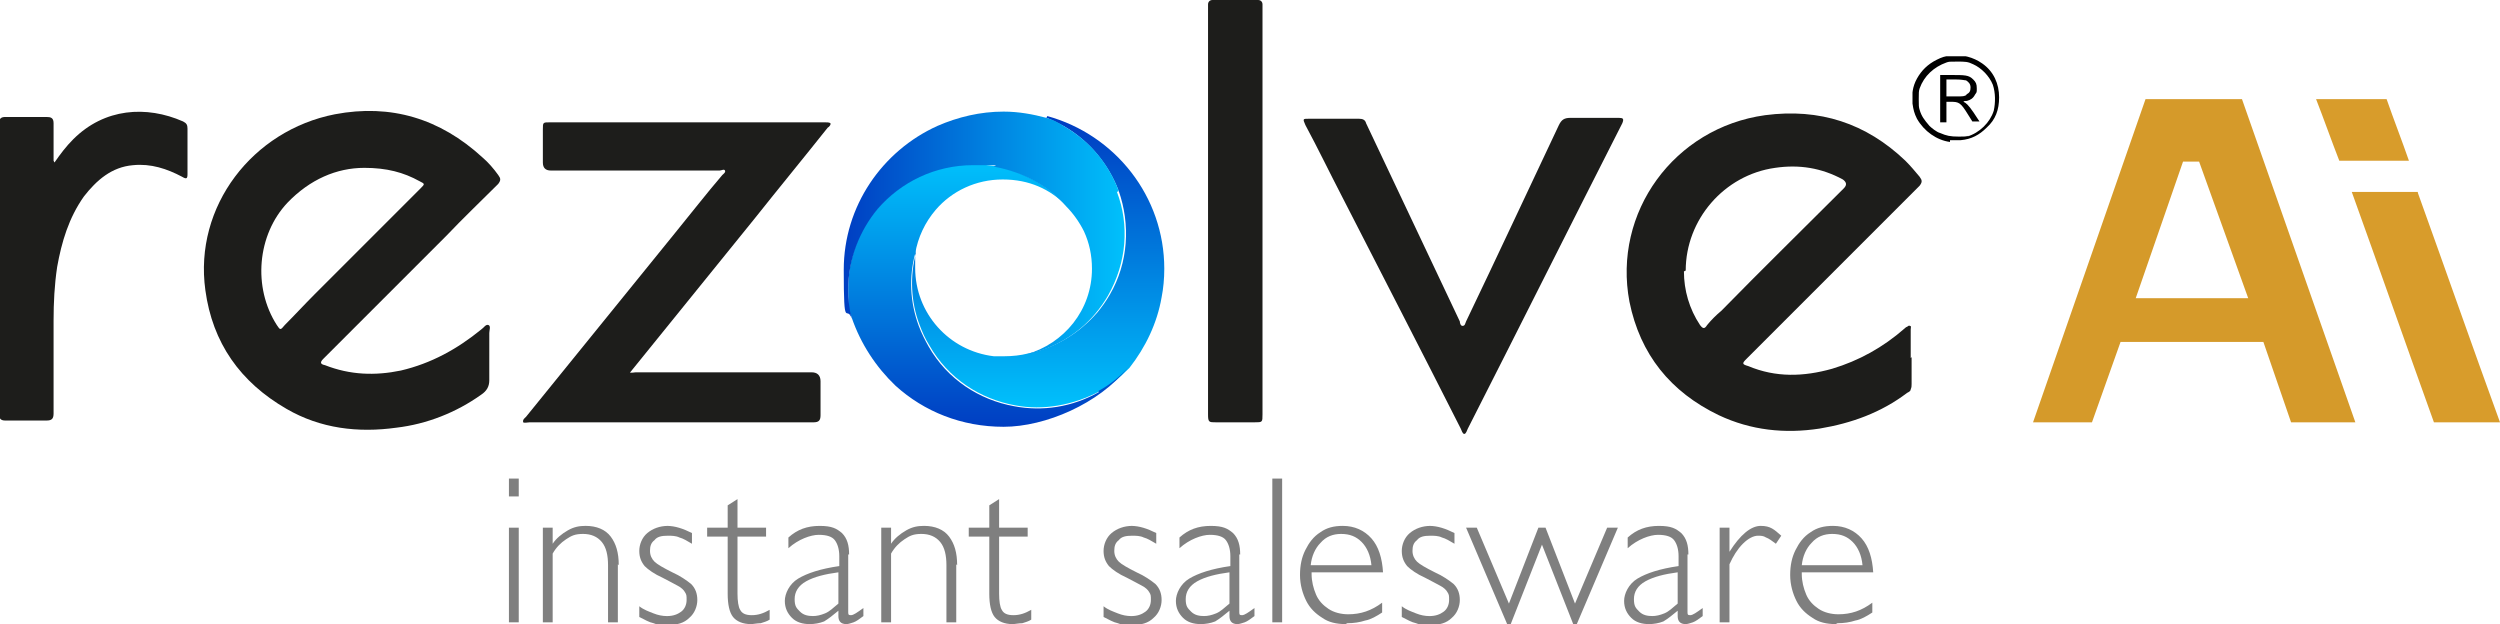
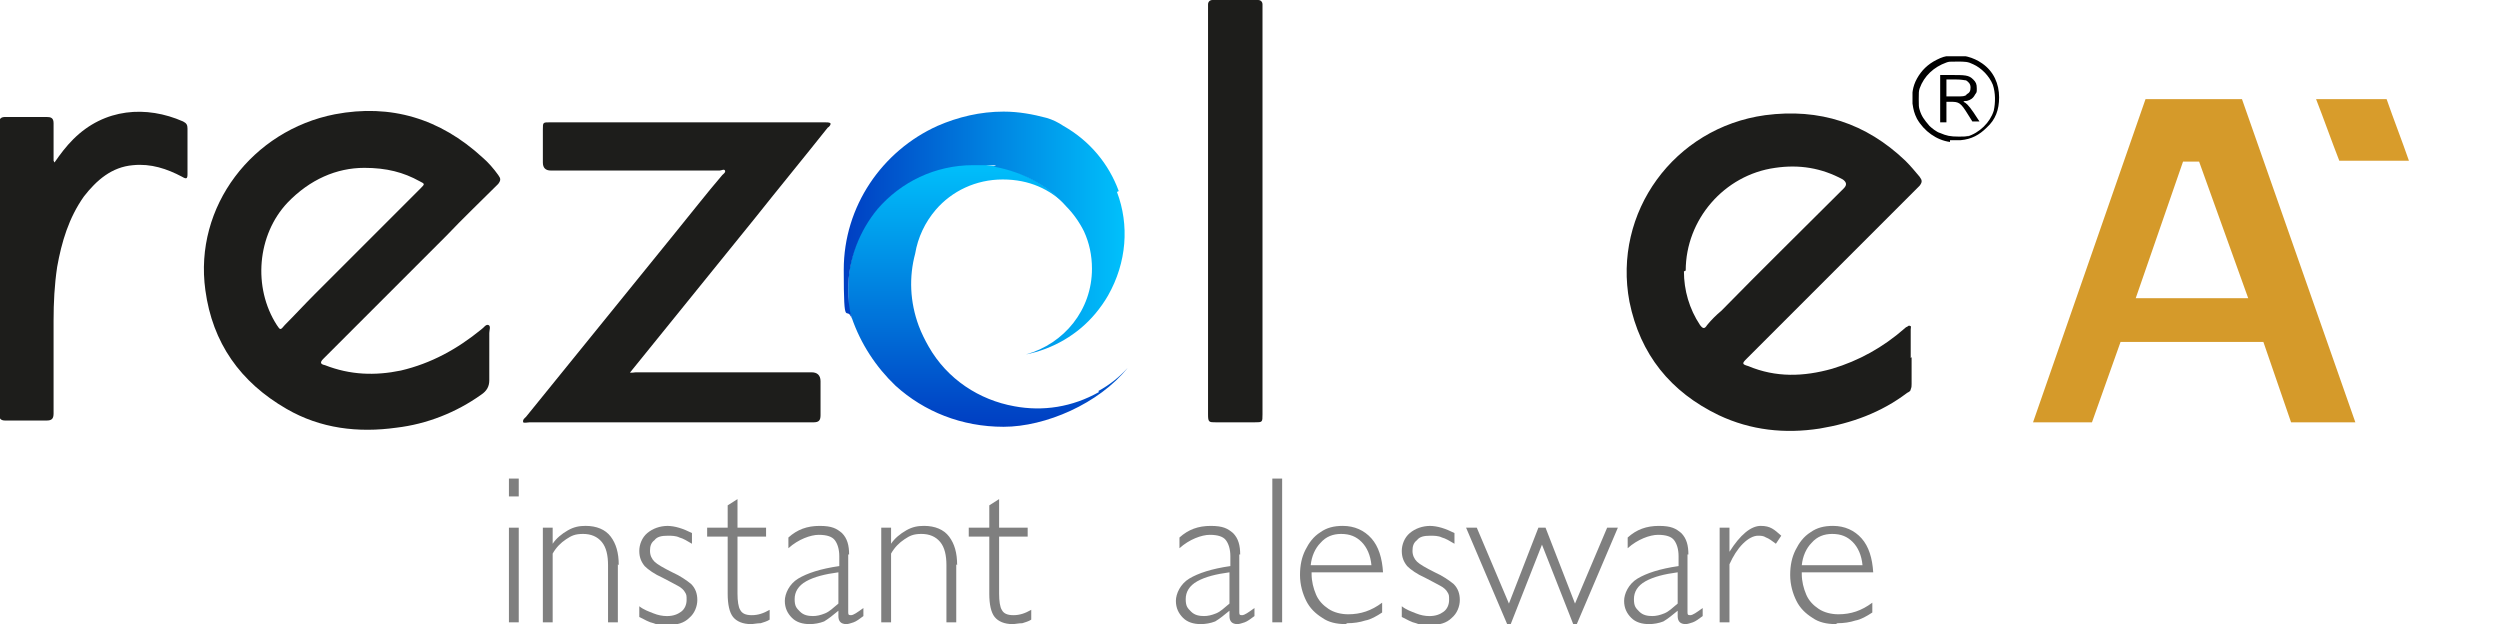
<svg xmlns="http://www.w3.org/2000/svg" version="1.1" viewBox="0 0 280 69.9">
  <defs>
    <style>
      .cls-1 {
        fill: url(#linear-gradient-2);
      }

      .cls-2 {
        fill: #d59a2a;
        fill-rule: evenodd;
      }

      .cls-3 {
        fill: none;
      }

      .cls-4 {
        mix-blend-mode: multiply;
        opacity: .6;
      }

      .cls-5 {
        fill: url(#linear-gradient-3);
      }

      .cls-6 {
        fill: #d89c2b;
      }

      .cls-7 {
        isolation: isolate;
      }

      .cls-8 {
        fill: #1d1d1b;
      }

      .cls-9 {
        fill: #7f7f7f;
      }

      .cls-10 {
        fill: url(#linear-gradient);
      }

      .cls-11 {
        clip-path: url(#clippath);
      }
    </style>
    <clipPath id="clippath">
      <rect class="cls-3" x="214.2" y="6.3" width="9.7" height="9.7" />
    </clipPath>
    <linearGradient id="linear-gradient" x1="116.2" y1="893.4" x2="116.2" y2="859" gradientTransform="translate(0 906) scale(1 -1)" gradientUnits="userSpaceOnUse">
      <stop offset="0" stop-color="#0039c0" />
      <stop offset="1" stop-color="#00c6fe" />
    </linearGradient>
    <linearGradient id="linear-gradient-2" x1="110.7" y1="857.2" x2="110.7" y2="889.1" gradientTransform="translate(0 906) scale(1 -1)" gradientUnits="userSpaceOnUse">
      <stop offset="0" stop-color="#0039c0" />
      <stop offset="1" stop-color="#00c6fe" />
    </linearGradient>
    <linearGradient id="linear-gradient-3" x1="127.3" y1="879.9" x2="93.3" y2="879.9" gradientTransform="translate(0 906) scale(1 -1)" gradientUnits="userSpaceOnUse">
      <stop offset="0" stop-color="#00c6fe" />
      <stop offset="1" stop-color="#0039c0" />
    </linearGradient>
  </defs>
  <g>
    <g id="Layer_1">
      <g id="Layer_1-2" data-name="Layer_1">
        <g class="cls-7">
          <g id="Layer_1-2">
            <g>
              <g>
                <path class="cls-9" d="M57,55.6v-2h1.1v2.3-.3h-1.1ZM58.1,59.1v10.6h-1.1v-10.6h1.1Z" />
                <path class="cls-9" d="M69.2,63.2v6.5h-1.1v-6.4c0-1.1-.2-2-.7-2.6s-1.2-.9-2.1-.9-1.3.2-1.9.6c-.6.4-1.1.9-1.5,1.6v7.7h-1.1v-10.6h1.1v1.8c.4-.6,1-1.1,1.7-1.5s1.3-.5,2-.5c1.2,0,2.2.4,2.8,1.2.6.8.9,1.8.9,3.2h0Z" />
                <path class="cls-9" d="M74.7,58.9c.9,0,1.8.3,2.8.8v1.2c-.5-.3-1-.6-1.4-.7-.4-.2-.9-.2-1.3-.2-.7,0-1.2.1-1.5.5-.4.3-.5.7-.5,1.2s.2.9.5,1.2,1,.7,2,1.2c.9.4,1.6.9,2.1,1.3.5.5.7,1.1.7,1.8s-.3,1.5-.9,2c-.6.6-1.4.8-2.4.8s-1.1,0-1.6-.2c-.5-.1-1-.4-1.6-.7v-1.2c.5.4,1.1.6,1.6.8.5.2,1,.3,1.5.3.7,0,1.2-.2,1.6-.5.4-.3.6-.8.6-1.3s0-.6-.2-.9c-.1-.2-.4-.5-.8-.7-.4-.2-.9-.5-1.7-.9-.9-.4-1.6-.9-2-1.3-.4-.5-.6-1-.6-1.7s.3-1.5.9-2c.6-.5,1.4-.8,2.3-.8h0Z" />
                <path class="cls-9" d="M81.5,56.6l1.1-.7v3.2h3.2v1h-3.2v6.4c0,.8.1,1.5.3,1.8.2.4.6.6,1.3.6s1.3-.2,2-.6v1.1c-.3.2-.7.3-1,.4-.4,0-.8.1-1.1.1-.9,0-1.6-.3-2-.8-.4-.5-.6-1.4-.6-2.6v-6.4h-2.3v-1h2.3v-2.5h0Z" />
                <path class="cls-9" d="M95,62.1v6.4c0,.3,0,.4.3.4s.7-.3,1.4-.8v.9c-.4.3-.8.6-1.1.7-.3.1-.6.2-.8.2-.6,0-.9-.3-.9-.9v-.6c-.6.5-1.1.9-1.6,1.2-.5.2-1.1.3-1.6.3-.8,0-1.5-.2-2-.7-.5-.5-.8-1.1-.8-1.9s.5-1.9,1.5-2.5c1-.6,2.5-1.1,4.6-1.4v-1.1c0-.8-.2-1.4-.5-1.8-.3-.4-.9-.6-1.8-.6s-2.3.5-3.4,1.5v-1.2c1-.9,2.1-1.3,3.5-1.3s1.9.3,2.5.8c.6.6.8,1.4.8,2.4h0ZM91,69c.5,0,.9-.1,1.4-.3.5-.2.9-.6,1.5-1.1v-3.5c-1.5.2-2.7.5-3.6,1-.9.5-1.3,1.2-1.3,2s.2,1,.6,1.4.9.5,1.5.5h0Z" />
                <path class="cls-9" d="M107.1,63.2v6.5h-1.1v-6.4c0-1.1-.2-2-.7-2.6s-1.2-.9-2.1-.9-1.3.2-1.9.6c-.6.4-1.1.9-1.5,1.6v7.7h-1.1v-10.6h1.1v1.8c.4-.6,1-1.1,1.7-1.5.7-.4,1.3-.5,2-.5,1.2,0,2.2.4,2.8,1.2.6.8.9,1.8.9,3.2h0s0,0,0,0Z" />
                <path class="cls-9" d="M110.8,56.6l1.1-.7v3.2h3.2v1h-3.2v6.4c0,.8.1,1.5.3,1.8.2.4.6.6,1.3.6s1.3-.2,2-.6v1.1c-.3.2-.7.3-1,.4-.4,0-.8.1-1.1.1-.9,0-1.6-.3-2-.8-.4-.5-.6-1.4-.6-2.6v-6.4h-2.3v-1h2.3v-2.5h0Z" />
-                 <path class="cls-9" d="M126.7,58.9c.9,0,1.8.3,2.8.8v1.2c-.5-.3-1-.6-1.4-.7-.4-.2-.9-.2-1.3-.2-.7,0-1.2.1-1.5.5-.4.3-.5.7-.5,1.2s.2.9.5,1.2,1,.7,2,1.2c.9.4,1.6.9,2.1,1.3.5.5.7,1.1.7,1.8s-.3,1.5-.9,2c-.6.6-1.4.8-2.4.8s-1.1,0-1.6-.2c-.5-.1-1-.4-1.6-.7v-1.2c.5.4,1.1.6,1.6.8.5.2,1,.3,1.5.3.7,0,1.2-.2,1.6-.5.4-.3.6-.8.6-1.3s0-.6-.2-.9c-.1-.2-.4-.5-.8-.7-.4-.2-.9-.5-1.7-.9-.9-.4-1.6-.9-2-1.3-.4-.5-.6-1-.6-1.7s.3-1.5.9-2c.6-.5,1.4-.8,2.3-.8h0s0,0,0,0Z" />
                <path class="cls-9" d="M138.8,62.1v6.4c0,.3,0,.4.3.4s.7-.3,1.4-.8v.9c-.4.3-.8.6-1.1.7-.3.1-.6.2-.8.2-.6,0-.9-.3-.9-.9v-.6c-.6.5-1.1.9-1.6,1.2-.5.2-1.1.3-1.6.3-.8,0-1.5-.2-2-.7-.5-.5-.8-1.1-.8-1.9s.5-1.9,1.5-2.5c1-.6,2.5-1.1,4.6-1.4v-1.1c0-.8-.2-1.4-.5-1.8-.3-.4-.9-.6-1.8-.6s-2.3.5-3.4,1.5v-1.2c1-.9,2.1-1.3,3.5-1.3s1.9.3,2.5.8c.6.6.8,1.4.8,2.4h0ZM134.8,69c.5,0,.9-.1,1.4-.3.5-.2.9-.6,1.5-1.1v-3.5c-1.5.2-2.7.5-3.6,1-.9.5-1.3,1.2-1.3,2s.2,1,.6,1.4.9.5,1.5.5h0Z" />
                <path class="cls-9" d="M142.5,69.7v-16.1h1.1v16.1h-1.1Z" />
                <path class="cls-9" d="M150.7,69.9c-1,0-1.9-.2-2.6-.7-.8-.5-1.4-1.1-1.8-1.9-.4-.8-.7-1.8-.7-2.9s.2-2,.6-2.8c.4-.8.9-1.5,1.7-2,.7-.5,1.5-.7,2.5-.7,1.3,0,2.4.5,3.2,1.4s1.2,2.2,1.3,3.8h-8s0,0,0,0c0,0,0,.1,0,.2,0,.8.2,1.6.5,2.3s.8,1.2,1.4,1.6c.6.4,1.4.6,2.2.6,1.4,0,2.6-.4,3.8-1.3v1.1c-.6.4-1.3.8-1.9.9-.6.2-1.3.3-2,.3h0ZM150.2,59.8c-.9,0-1.7.3-2.3,1-.6.6-1,1.5-1.1,2.5h6.8c-.1-1.1-.5-2-1.1-2.6s-1.3-.9-2.3-.9h0Z" />
                <path class="cls-9" d="M160.1,58.9c.9,0,1.8.3,2.8.8v1.2c-.5-.3-1-.6-1.4-.7-.4-.2-.9-.2-1.3-.2-.7,0-1.2.1-1.5.5-.4.3-.5.7-.5,1.2s.2.9.5,1.2,1,.7,2,1.2c.9.4,1.6.9,2.1,1.3.5.5.7,1.1.7,1.8s-.3,1.5-.9,2c-.6.6-1.4.8-2.4.8s-1.1,0-1.6-.2c-.5-.1-1-.4-1.6-.7v-1.2c.5.4,1.1.6,1.6.8.5.2,1,.3,1.5.3.7,0,1.2-.2,1.6-.5.4-.3.6-.8.6-1.3s0-.6-.2-.9c-.1-.2-.4-.5-.8-.7-.4-.2-.9-.5-1.7-.9-.9-.4-1.6-.9-2-1.3-.4-.5-.6-1-.6-1.7s.3-1.5.9-2c.6-.5,1.4-.8,2.3-.8h0s0,0,0,0Z" />
                <path class="cls-9" d="M165.4,59.1l3.6,8.5,3.3-8.5h.8l3.3,8.5,3.6-8.5h1.2l-4.6,10.8h-.4l-3.5-8.9-3.5,8.9h-.4l-4.6-10.8h1.2,0Z" />
                <path class="cls-9" d="M189,62.1v6.4c0,.3,0,.4.3.4s.7-.3,1.4-.8v.9c-.4.3-.8.6-1.1.7-.3.1-.6.2-.8.2-.6,0-.9-.3-.9-.9v-.6c-.6.5-1.1.9-1.6,1.2-.5.2-1.1.3-1.6.3-.8,0-1.5-.2-2-.7-.5-.5-.8-1.1-.8-1.9s.5-1.9,1.5-2.5c1-.6,2.5-1.1,4.6-1.4v-1.1c0-.8-.2-1.4-.5-1.8-.3-.4-.9-.6-1.8-.6s-2.3.5-3.4,1.5v-1.2c1-.9,2.1-1.3,3.5-1.3s1.9.3,2.5.8c.6.6.8,1.4.8,2.4h0ZM185,69c.5,0,.9-.1,1.4-.3.5-.2.9-.6,1.5-1.1v-3.5c-1.5.2-2.7.5-3.6,1-.9.5-1.3,1.2-1.3,2s.2,1,.6,1.4.9.5,1.5.5h0Z" />
                <path class="cls-9" d="M199.5,60l-.6.9c-.4-.3-.8-.6-1.1-.7-.3-.2-.6-.2-.9-.2-.5,0-1.1.3-1.7.9-.6.6-1.1,1.4-1.5,2.3v6.5h-1.1v-10.6h1.1v2.7c1.2-1.9,2.4-2.9,3.5-2.9s1.5.4,2.3,1.1h0Z" />
                <path class="cls-9" d="M205.6,69.9c-1,0-1.9-.2-2.6-.7-.8-.5-1.4-1.1-1.8-1.9-.4-.8-.7-1.8-.7-2.9s.2-2,.6-2.8c.4-.8.9-1.5,1.7-2,.7-.5,1.5-.7,2.5-.7,1.3,0,2.4.5,3.2,1.4.8.9,1.2,2.2,1.3,3.8h-8s0,0,0,0c0,0,0,.1,0,.2,0,.8.2,1.6.5,2.3s.8,1.2,1.4,1.6c.6.4,1.4.6,2.2.6,1.4,0,2.6-.4,3.8-1.3v1.1c-.6.4-1.3.8-1.9.9-.6.2-1.3.3-2,.3h0ZM205.2,59.8c-.9,0-1.7.3-2.3,1-.6.6-1,1.5-1.1,2.5h6.8c-.1-1.1-.5-2-1.1-2.6s-1.3-.9-2.3-.9h0Z" />
              </g>
              <g class="cls-11">
                <path d="M218.4,15.9c-1.5-.2-2.9-1.2-3.7-2.6-.3-.6-.4-1-.5-1.7-.1-1,0-1.9.5-2.8.5-.9,1.2-1.6,2.2-2.1.6-.3.9-.4,1.7-.5,1.2-.1,2.4.2,3.4.9,1.3.9,1.9,2.3,1.9,3.8,0,1.4-.4,2.5-1.4,3.4-.8.8-1.7,1.3-2.9,1.4-.5,0-.7,0-1.2,0h0,0ZM220.3,15.3c1.4-.4,2.6-1.6,3-2.9.2-.9.2-2-.1-2.9-.4-1-1.3-1.9-2.2-2.3-.6-.3-.9-.3-1.8-.3s-.9,0-1.2.1c-1.4.5-2.5,1.5-3,2.9-.1.3-.1.5-.1,1.2s0,.9.1,1.2c.2.7.5,1.1,1.1,1.8.2.2.8.7,1.2.8.7.3,1.1.4,2.1.4.6,0,.8,0,1.1-.1h0ZM217.3,11v-2.6h1.1c1.7,0,2.1,0,2.6.5.3.3.4.5.4,1s0,.4-.2.7c-.2.4-.5.6-.9.7-.2,0-.3,0-.4.1,0,0,0,0,.2.1.3.2.7.7,1.4,1.8l.2.3h-.8l-.5-.8c-.8-1.3-1-1.4-1.9-1.4h-.5v2.3h-.7v-2.6h0,0ZM220.2,10.6c.4-.2.5-.4.5-.8,0-.4-.2-.6-.5-.8-.2,0-.4-.1-1.2-.1h-1s0,1.9,0,1.9h1c.9,0,1,0,1.3-.2h0Z" />
              </g>
              <g>
                <path class="cls-2" d="M227.7,47.3l12.6-36.2h10.8l12.7,36.2h-7.2l-3.1-9h-16l-3.2,9h-6.6ZM239.2,33.4l5.3-15.3h1.8l5.5,15.3h-12.5Z" />
-                 <path class="cls-6" d="M270.8,21.6c3.1,8.6,6.1,17.2,9.2,25.7h-7.4c-3.1-8.6-6.1-17.2-9.2-25.8h7.4q0,0,0,0Z" />
                <path class="cls-6" d="M267.3,11.1c.8,2.3,1.7,4.6,2.5,6.9-2.6,0-5.2,0-7.8,0-.9-2.3-1.7-4.6-2.6-6.9h7.9Z" />
              </g>
              <g>
                <path class="cls-8" d="M54.8,40c0,.9,0,1.7,0,2.6,0,.7-.3,1.2-.9,1.6-2.8,2-6.1,3.3-9.5,3.7-4.3.6-8.5.1-12.3-2.1-5.2-3-8.3-7.4-9.1-13.3-1.3-9.4,5.3-17.9,14.5-19.7,6.3-1.2,11.8.5,16.5,4.8.7.6,1.3,1.3,1.8,2,.3.4.3.6,0,1-1.9,1.9-3.9,3.8-5.8,5.8-4.6,4.6-9.2,9.2-13.8,13.8-.4.4-.3.6.2.7,2.8,1.1,5.6,1.2,8.5.6,3.4-.8,6.3-2.4,9-4.6.3-.2.5-.6.8-.5.3.1.1.6.1.9,0,.9,0,1.7,0,2.6h0ZM40.8,18.8c-3.1,0-6.1,1.3-8.6,3.9-3.4,3.6-3.9,9.5-1.2,13.7.4.6.4.6.9,0,1.1-1.1,2.2-2.3,3.3-3.4,4-4,7.9-7.9,11.9-11.9.5-.5.5-.5-.1-.8-1.8-1-3.7-1.5-6.2-1.5h0Z" />
                <path class="cls-8" d="M214.1,40c0,1,0,2,0,3,0,.2,0,.4-.1.6,0,.2-.2.3-.4.4-2.9,2.2-6.2,3.4-9.8,4-3.9.6-7.7.2-11.3-1.5-5.4-2.6-8.8-6.8-10-12.7-1.9-10,5-19.5,15.2-20.9,6.1-.8,11.3.9,15.7,5.1.6.6,1.1,1.2,1.6,1.8.3.4.3.6,0,1-4.1,4.1-8.1,8.1-12.2,12.2-2.4,2.4-4.8,4.8-7.2,7.2-.5.5-.5.6.2.8,3.1,1.3,6.2,1.2,9.4.3,3-.9,5.7-2.4,8.1-4.5,0,0,.2-.2.3-.2,0,0,.2-.2.3-.1.2,0,.1.2.1.4,0,1.1,0,2.2,0,3.2h0,0ZM188.6,30.4c0,2.1.6,4.2,1.8,6,.3.4.5.5.8,0,.5-.6,1-1.1,1.6-1.6,4.5-4.6,9.1-9.1,13.7-13.7.4-.4.3-.7-.1-1-2.4-1.3-4.9-1.7-7.6-1.3-5.7.8-10,5.8-10,11.5h0Z" />
                <path class="cls-8" d="M70.4,41.7c.3.1.6,0,.8,0h19.7c.6,0,1,.3,1,1,0,1.3,0,2.5,0,3.8,0,.6-.2.8-.8.8-2.3,0-4.6,0-6.9,0h-24.9c-.2,0-.6.1-.7,0-.1-.3.2-.5.3-.6,5.6-6.9,11.1-13.7,16.7-20.6,1.8-2.2,3.5-4.4,5.3-6.5.1-.1.4-.3.3-.5s-.4,0-.6,0h-18.9c-.6,0-.9-.3-.9-.9v-3.7c0-.8,0-.8.8-.8h30.3c.2,0,.3,0,.5,0,.2,0,.5,0,.6.1s-.1.4-.3.5c-2.7,3.4-5.5,6.8-8.2,10.2l-14,17.3c0,0-.1.2-.2.3h0Z" />
-                 <path class="cls-8" d="M149.4,13.3c.9,0,1.9,0,2.8,0,.4,0,.7.1.8.5,3.5,7.4,7,14.8,10.5,22.2,0,.2.1.5.3.5.3,0,.3-.3.4-.5,3.5-7.3,6.9-14.6,10.4-22,.3-.6.6-.8,1.3-.8,1.8,0,3.6,0,5.4,0,.5,0,.6.1.4.6-5.8,11.4-11.5,22.8-17.3,34.2-.1.2-.2.6-.4.6s-.3-.4-.4-.6c-4.4-8.7-8.9-17.4-13.3-26-1.4-2.7-2.7-5.4-4.1-8-.3-.7-.3-.7.4-.7.9,0,1.8,0,2.8,0h0Z" />
                <path class="cls-8" d="M6.1,18.2c.7-1,1.3-1.8,2.1-2.6,3.5-3.5,8.2-3.8,12.3-2,.4.2.5.4.5.8,0,1.7,0,3.4,0,5.1,0,.5-.1.6-.6.3-1.7-.9-3.5-1.5-5.5-1.3-2.4.2-4.1,1.7-5.5,3.5-1.7,2.4-2.5,5.1-3,7.9-.3,2-.4,4-.4,6,0,3.5,0,6.9,0,10.4,0,.6-.2.8-.8.8-1.5,0-3.1,0-4.6,0-.5,0-.7-.2-.7-.7,0-10.9,0-21.7,0-32.6,0-.5.2-.7.7-.7,1.5,0,3.1,0,4.6,0,.5,0,.8.1.8.7,0,1.4,0,2.7,0,4.2h0Z" />
                <path class="cls-8" d="M141.4,23.7v22.7c0,.9,0,.9-.9.9h-4.3c-.8,0-.9,0-.9-.9V.5C135.3.2,135.5,0,135.8,0h5.1c.3,0,.5.2.5.5v23.2h0Z" />
              </g>
              <g>
-                 <path class="cls-10" d="M117.2,13.2c.6.2,1.3.6,1.9.9,3,1.7,5.1,4.4,6.2,7.3,1.3,3.7,1.1,8-1,11.6-.4.7-.9,1.4-1.4,2-2.1,2.4-4.8,4-7.8,4.6-.8.2-1.7.3-2.6.3s-.8,0-1.2,0c-5-.6-8.8-4.8-8.8-9.9s0-1.1.1-1.7c-.7,2.6-.6,5.5.4,8.1.3.8.6,1.5,1.1,2.3,2.1,3.7,5.7,6,9.6,6.7,3.1.6,6.5,0,9.5-1.6,1.3-.7,2.3-1.6,3.3-2.6,1.8-2.3,3.1-5,3.6-7.9.2-1,.3-2.1.3-3.2,0-8.1-5.5-15-13.1-17.1h0Z" />
                <path class="cls-1" d="M123.1,43.9c-3,1.7-6.3,2.2-9.5,1.6-3.9-.7-7.5-3-9.6-6.7-.4-.7-.8-1.5-1.1-2.3-1-2.7-1.1-5.5-.4-8.1.3-1.8,1.1-3.5,2.3-4.9,1.8-2.1,4.5-3.4,7.5-3.4s5.3,1.1,7.1,2.9c-2-2.2-4.8-3.8-7.9-4.4-.8-.1-1.6-.2-2.5-.2-4.3,0-8.1,1.9-10.7,4.9-2.1,2.4-3.3,5.6-3.3,9s.1,2.3.4,3.3c1,2.9,2.7,5.5,4.9,7.6,3.2,2.9,7.4,4.6,12.1,4.6s10.7-2.6,13.9-6.6c-.9,1-2,1.9-3.3,2.6h0Z" />
                <path class="cls-5" d="M125.3,21.4c-1.1-3-3.2-5.6-6.2-7.3-.6-.4-1.2-.7-1.9-.9-1.5-.4-3.1-.7-4.8-.7-2.6,0-5.1.6-7.4,1.6-6.2,2.8-10.5,9-10.5,16.1s.3,3.8.9,5.5c-.3-1.1-.4-2.2-.4-3.3,0-3.4,1.3-6.6,3.3-9,2.6-3,6.4-4.9,10.7-4.9s1.7,0,2.5.2c3.1.6,5.9,2.1,7.9,4.4.8.8,1.5,1.8,2,2.8.6,1.3.9,2.7.9,4.2,0,4.6-3.1,8.4-7.4,9.6,3-.6,5.8-2.2,7.8-4.6.5-.6,1-1.3,1.4-2,2.1-3.7,2.4-7.9,1-11.6h0Z" />
                <g class="cls-4">
-                   <rect class="cls-3" x="101.1" y="6.4" width="33.2" height="40.8" />
-                 </g>
+                   </g>
                <g class="cls-4">
                  <rect class="cls-3" x="94.3" y="15.3" width="37.8" height="38.3" />
                </g>
                <g class="cls-4">
                  <rect class="cls-3" x="87.8" y="10.5" width="41.4" height="31.5" />
                </g>
              </g>
            </g>
          </g>
        </g>
      </g>
    </g>
  </g>
</svg>